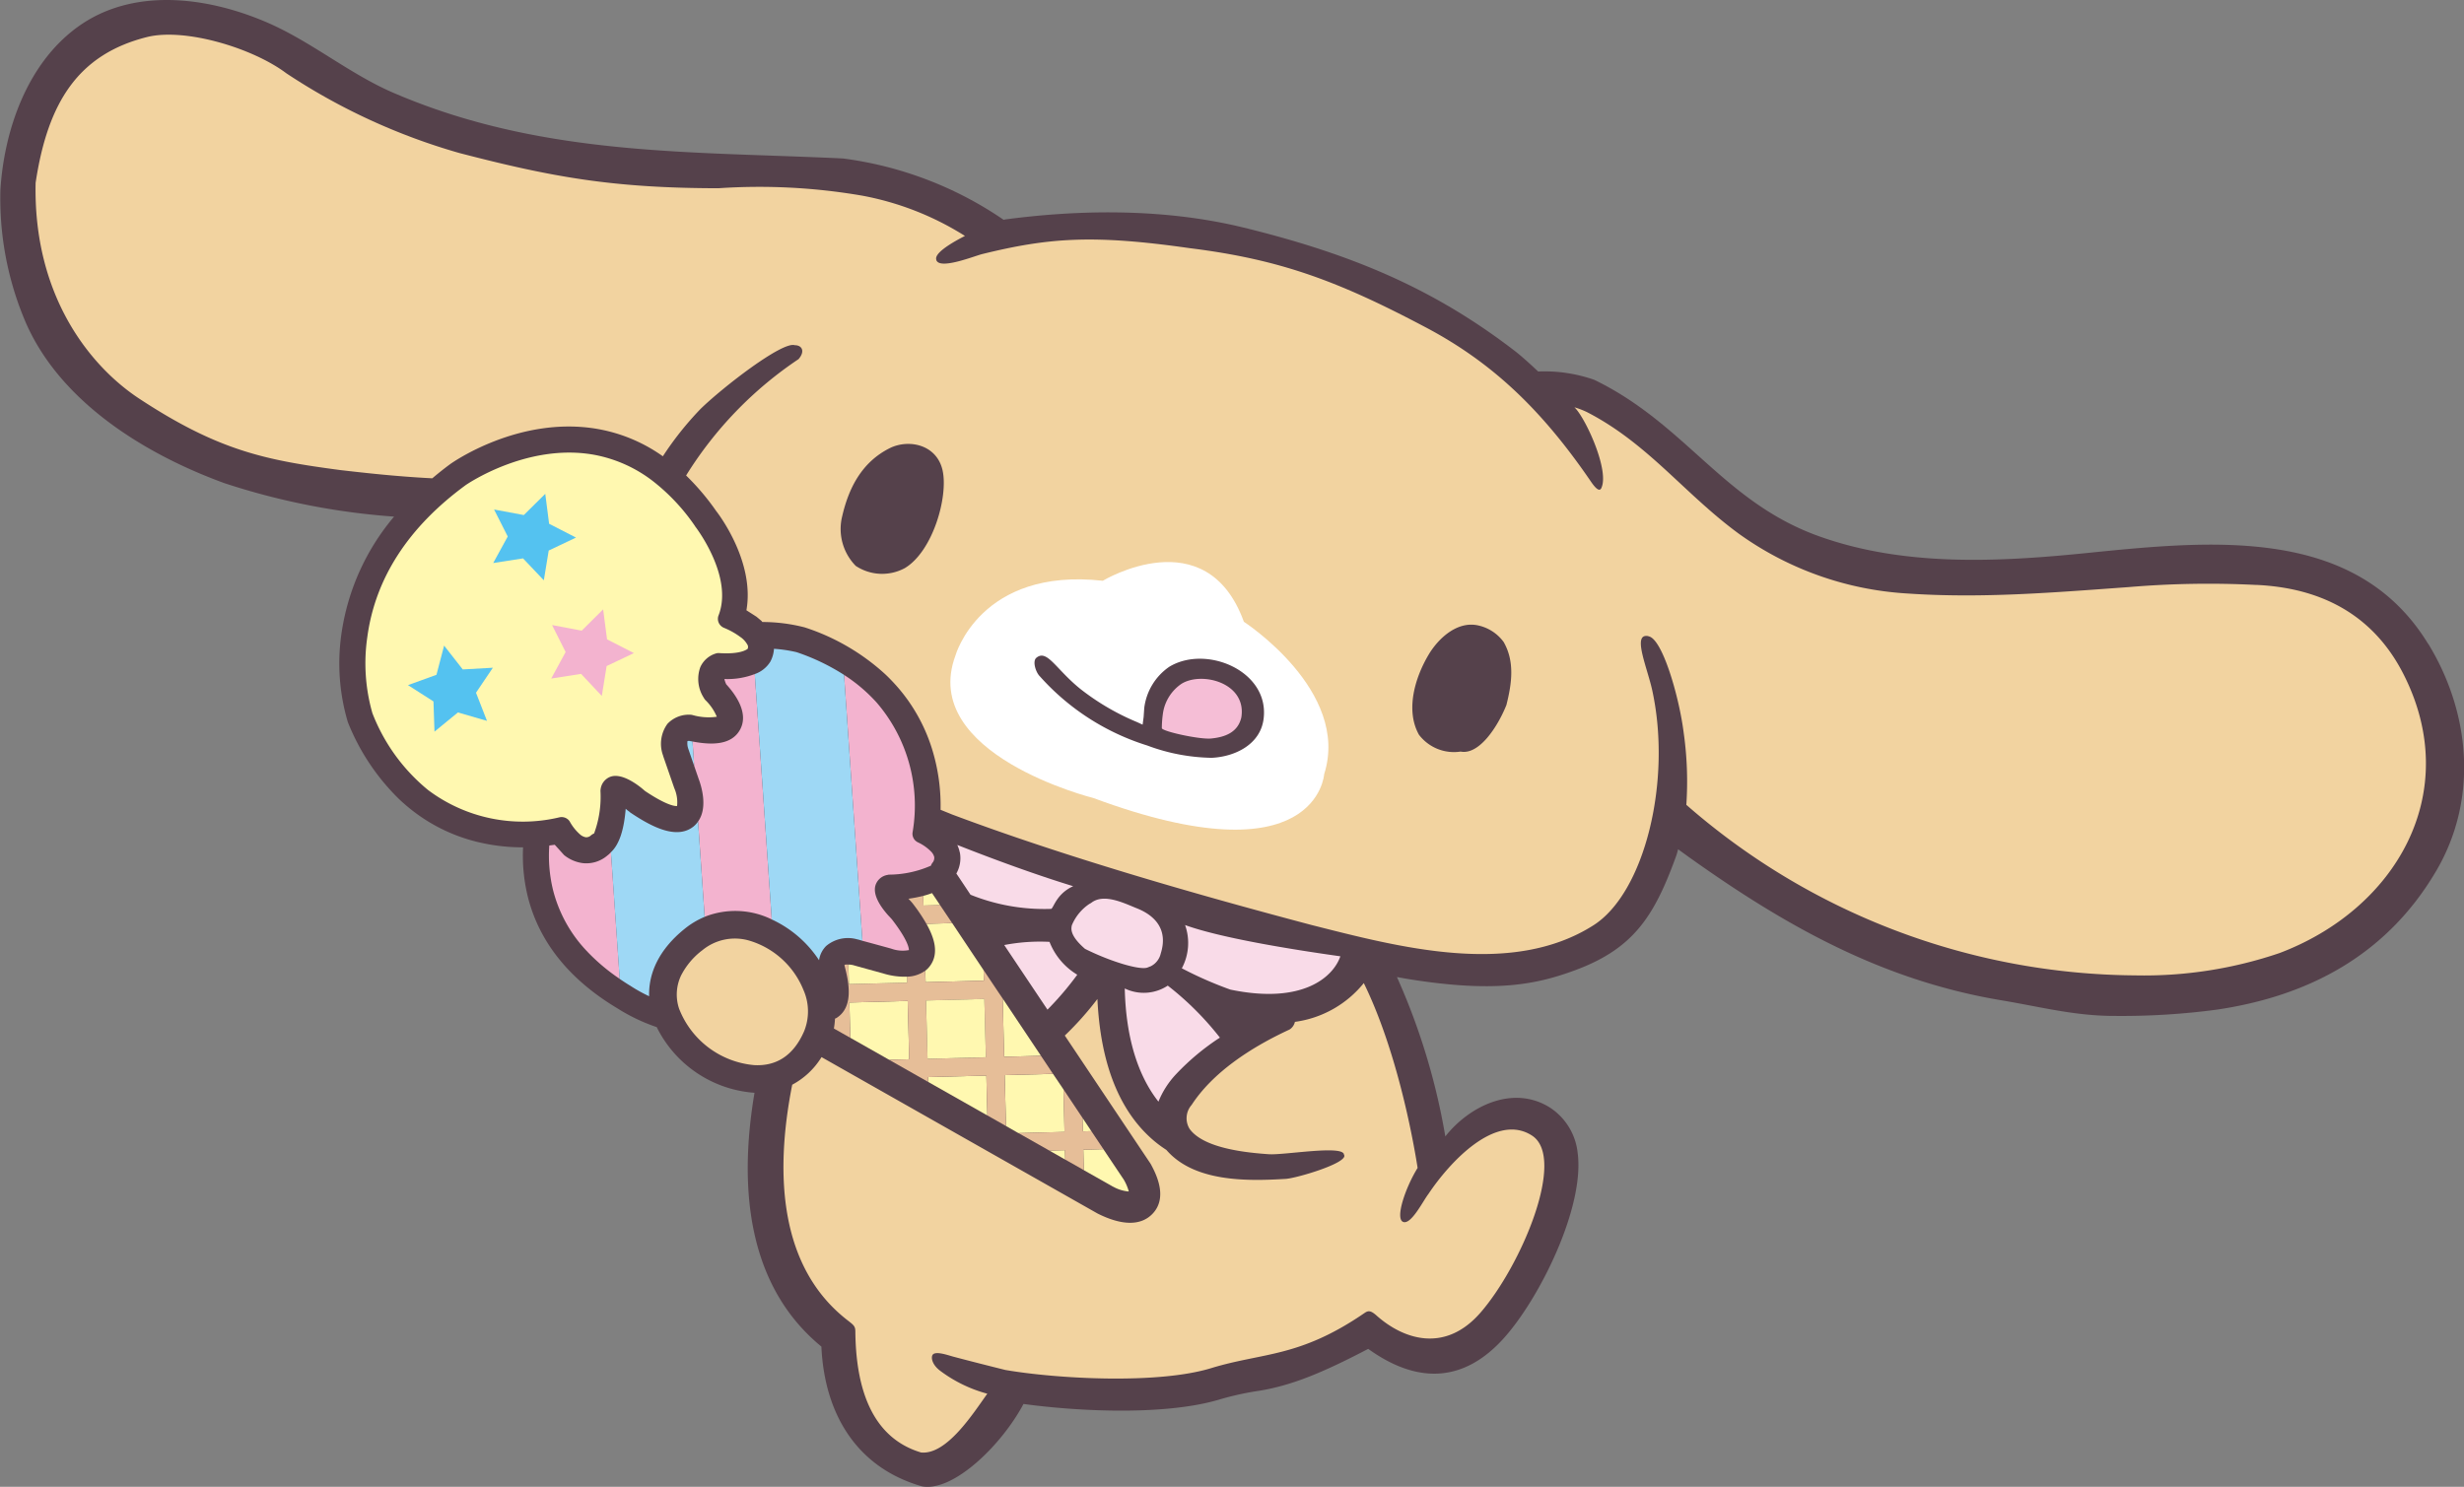
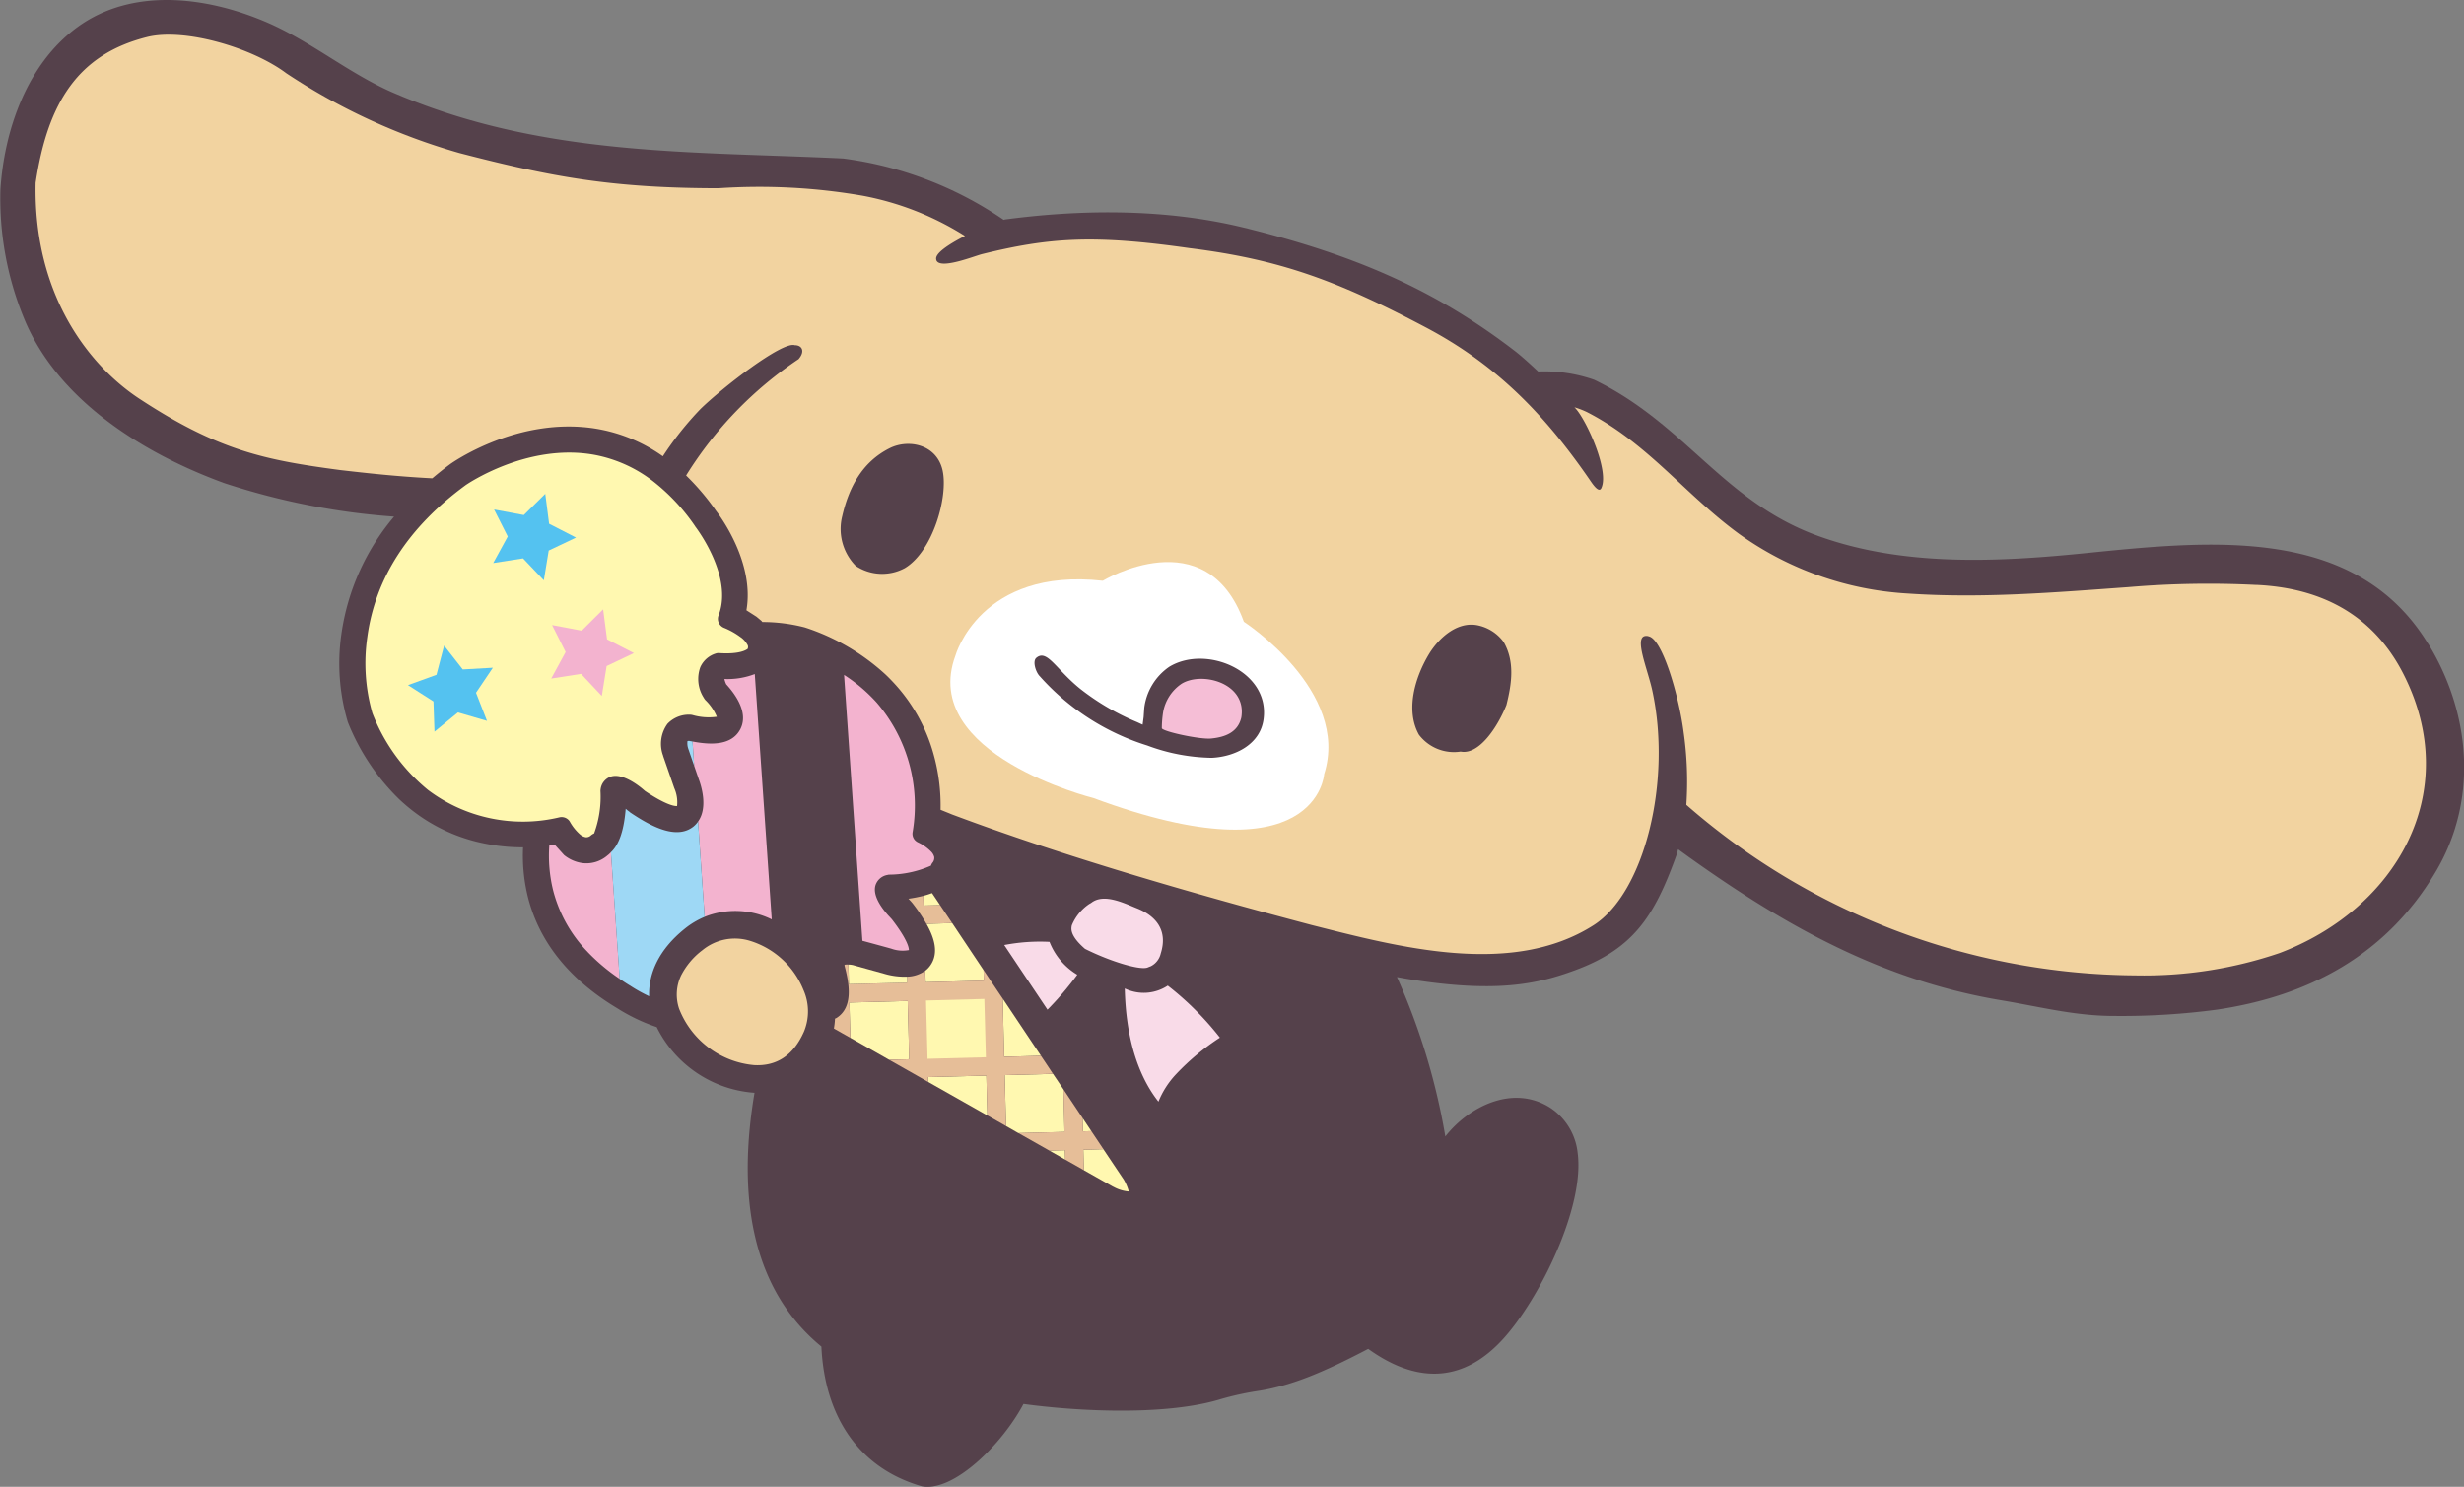
<svg xmlns="http://www.w3.org/2000/svg" width="243.794" height="147.137" viewBox="0 0 243.794 147.137">
  <rect x="0" y="0" width="243.794" height="147.137" fill="#808080" stroke="none" />
  <defs>
    <style>.a{fill:none;}.b{clip-path:url(#a);}.c{fill:#55414b;}.d{fill:#f2d3a0;}.e{fill:#f9dbe8;}.f{fill:#fff8b0;}.g{fill:#e6be98;}.h{fill:#f3b3cf;}.i{fill:#9ed8f5;}.j{fill:#54c2f0;}.k{fill:#fff;}.l{fill:#f5bed6;}</style>
    <clipPath id="a">
      <rect class="a" width="243.794" height="147.137" />
    </clipPath>
  </defs>
  <g class="b">
    <path class="c" d="M240.243,63.71c-7.169-11.724-21.433-10.229-33.875-8.972-8.748.883-18.033,1.346-26.451-1.692-9.411-3.394-13.122-11.063-22.171-15.457a14.911,14.911,0,0,0-5.555-.826c-.735-.687-1.461-1.349-2.14-1.9-8.078-6.256-16.211-9.7-27.051-12.353-8.259-2.007-16.775-1.694-23.576-.789-.035.011-.078.026-.117.035a36.4,36.4,0,0,0-15.9-6.073c-14.947-.727-29.729-.161-44.419-6.471-4.455-1.9-8.3-5.209-12.824-7.1C20.281-.361,13-1.244,7.614,2.719,2.7,6.327.425,12.819.04,18.766a31.216,31.216,0,0,0,2.319,12.7c3.18,7.836,11.332,13.237,19.832,16.343a69.381,69.381,0,0,0,16.8,3.315,23,23,0,0,0-5.216,11.652,20.412,20.412,0,0,0,.639,8.679,22,22,0,0,0,5.059,7.614c.405.383.822.74,1.247,1.079a17,17,0,0,0,6.99,3.278,18.932,18.932,0,0,0,4.044.427,17.049,17.049,0,0,0,.444,4.78c1.1,4.527,4.093,8.279,8.887,11.152a18.052,18.052,0,0,0,3.893,1.858,11.725,11.725,0,0,0,9.675,6.5c-1.62,9.563-.628,19.171,6.617,25.115.309,6.7,3.51,11.972,9.927,13.825,3.123.613,7.939-4.124,10.068-8.146,5.566.759,14.18,1.16,19.508-.476a28.933,28.933,0,0,1,3.9-.844c3.017-.509,5.958-1.644,10.7-4.133,5.185,3.724,9.653,3.054,13.316-.944,3.624-3.958,8.161-13.141,7.4-18.52a6.113,6.113,0,0,0-2.805-4.459c-3.668-2.236-7.957-.046-10.28,2.9a65.184,65.184,0,0,0-4.787-15.772c.341.062.709.131,1.04.185,8.648,1.406,12.761.557,16.6-.865,5.786-2.145,7.837-5.342,10.015-11.382.065-.194.108-.39.167-.581.59.43,1.216.885,1.9,1.364,9.505,6.7,18.84,11.712,30.129,13.587,3.907.657,7.271,1.553,11.228,1.54a71.362,71.362,0,0,0,10.071-.626c8.978-1.336,16.732-5.333,21.659-13.694,4.228-7.172,3.367-15.744-.77-22.506" />
-     <path class="d" d="M134.945,97.276a10.575,10.575,0,0,1-6.823,3.848,1.21,1.21,0,0,1-.529.757c-3.982,1.84-7.643,4.319-9.69,7.462a2,2,0,0,0-.213,2.354c1.388,1.964,5.7,2.377,7.852,2.525,1.5.109,7.435-.951,7.435.057,0,.03.037.039.037.069.126.814-4.736,2.245-5.8,2.315-3.879.237-9.066.308-11.811-2.867a12.189,12.189,0,0,1-1.088-.788c-3.5-2.875-5.424-7.628-5.735-14.146a30.968,30.968,0,0,1-3.226,3.617c4.559,6.814,8.452,12.639,8.466,12.652a1.561,1.561,0,0,1,.087.153c.424.8,1.709,3.214.108,4.852-1.144,1.172-3,1.164-5.411-.041L81.284,104.612a7.61,7.61,0,0,1-2.9,2.732c-1.805,9.127-1.152,18.162,5.46,23.3.661.511.787.613.787,1.157.057,5.49,1.562,10.458,6.5,11.937,2.566.261,5.194-3.935,6.556-5.816a13.681,13.681,0,0,1-4.62-2.236c-.9-.657-.962-1.4-.779-1.629.313-.379,1.5.054,2.042.2.866.232,2.952.772,5.144,1.316,5.051.87,15.061,1.44,20.355-.179,5.142-1.574,8.7-1.018,15.162-5.446.376-.261.616-.287,1.2.231,2.649,2.366,6.795,3.784,10.332-.327,4.008-4.646,8.491-15.267,5.05-17.479-3.573-2.3-8.128,2.61-10.253,5.8-.527.683-1.712,3.078-2.5,2.743s.211-3.341,1.442-5.34c-.52-3.343-2.156-11.841-5.329-18.3" />
    <path class="d" d="M223.251,57.887a93.7,93.7,0,0,0-12.637.213c-7.365.529-14.521,1.14-21.921.631a31.774,31.774,0,0,1-16.63-5.9c-5.39-3.939-9.005-8.957-15.08-12.067l-.237-.107a8,8,0,0,0-.968-.35c.048.048.1.1.146.148,1.142,1.331,3.267,6.09,2.538,7.791-.133.365-.429.319-1.033-.561-4.851-7.109-9.762-11.8-16.357-15.287-8.679-4.591-14.384-6.725-23.382-7.843-9.536-1.362-13.929-1.031-20.507.587-.752.183-4.206,1.586-4.541.594a.318.318,0,0,1-.009-.063c-.156-.581,1.227-1.5,2.841-2.325a28.94,28.94,0,0,0-10.2-3.992,60.013,60.013,0,0,0-14.188-.728c-10.371-.011-16.382-1.077-25.655-3.491A61.43,61.43,0,0,1,28.335,7.255C24.94,4.708,18.254,2.74,14.543,3.667,7.757,5.374,4.727,10.1,3.524,18.092,3.281,29.383,9.006,36.317,13.791,39.46c7.865,5.17,12.528,6.083,19.889,7.06,2.388.274,5.513.631,9.092.813.567-.478,1.157-.952,1.794-1.42.067-.046,6.771-4.842,14.619-3.452a15.871,15.871,0,0,1,6.4,2.693,31.734,31.734,0,0,1,3.724-4.681c2.151-2.1,8.091-6.718,9.327-6.312.709,0,1.054.59.374,1.379A37.873,37.873,0,0,0,67.885,47.055a24.219,24.219,0,0,1,2.978,3.519c.413.527,3.817,5.142,2.99,9.819l1,.641.476.4c.04.037.066.08.1.12a16.808,16.808,0,0,1,4.2.535,21.7,21.7,0,0,1,8,4.672c.346.33.681.676,1,1.031a17.032,17.032,0,0,1,3.718,6.76,18.918,18.918,0,0,1,.715,5.585c.374.155.748.3,1.122.457,11.032,4.142,23.854,7.841,35.585,10.945,8.556,2.158,19.776,5.205,27.906.018,5.046-3.222,7.774-14.278,5.792-23.287-.456-2.057-1.764-5.094-.728-5.324a.735.735,0,0,1,.409.03c1.361.322,2.992,6.012,3.432,9.479a34.383,34.383,0,0,1,.27,7.191,68.185,68.185,0,0,0,44.419,16.878,41.59,41.59,0,0,0,14.273-2.209c11.519-4.357,18.157-15.807,12.337-27.456-2.414-4.857-6.839-8.62-14.634-8.977" />
-     <path class="e" d="M94.974,84.38a3.06,3.06,0,0,1-.35,2.062c.437.652.911,1.362,1.4,2.1a19.518,19.518,0,0,0,7.989,1.4c.248-.134.531-1.5,2.171-2.244-3.737-1.144-7.831-2.647-11.467-4.081a3.436,3.436,0,0,1,.252.766" />
-     <path class="e" d="M132.615,94.635c-4.907-.689-11.85-1.82-15.36-3.091a5.317,5.317,0,0,1-.322,4.279,37.674,37.674,0,0,0,4.8,2.107c7.127,1.488,10.173-1.222,10.886-3.295" />
    <path class="e" d="M103.841,93.206a18.726,18.726,0,0,0-4.481.315c1.39,2.078,2.848,4.255,4.279,6.395a30.841,30.841,0,0,0,2.949-3.458,6.593,6.593,0,0,1-2.747-3.252" />
    <path class="e" d="M115.541,97.539a4.316,4.316,0,0,1-4.254.28c.108,4.9,1.322,8.651,3.332,11.2a8.754,8.754,0,0,1,1.7-2.671,23.76,23.76,0,0,1,4.38-3.665,29.721,29.721,0,0,0-5.161-5.148" />
    <path class="e" d="M107.354,93.9c2.562,1.279,5.547,2.168,6.229,1.829.057-.022.2-.082.259-.1a1.873,1.873,0,0,0,1.007-1.279c.7-2.21-.389-3.68-2.37-4.465-1.2-.477-3.2-1.5-4.459-.577a1.394,1.394,0,0,1-.235.144,4.722,4.722,0,0,0-1.721,2.082.829.829,0,0,0-.045.219c-.1.749.657,1.558,1.335,2.147" />
    <path class="f" d="M91.372,89.613l1.644-.039c-.274-.414-.539-.807-.8-1.192a8.171,8.171,0,0,1-.872.274Z" />
    <path class="f" d="M97.349,97.048,97.314,96c-1.081-1.62-2.131-3.19-3.1-4.648l-2.551.07c.809,1.429,1.227,2.91.4,4.1a2.389,2.389,0,0,1-.509.539l.03,1.14Z" />
    <path class="f" d="M99.539,111.433c.418.231.826.465,1.225.7l4.561-.117-.1-4.205c-.339-.5-.685-1.02-1.039-1.542l-4.781.126Z" />
    <path class="f" d="M99.208,98.818l.146,5.764,3.641-.1c-1.238-1.849-2.517-3.763-3.787-5.668" />
    <path class="f" d="M97.594,106.439l-5.77.148.008.479c1.971,1.118,3.959,2.246,5.86,3.319Z" />
    <path class="f" d="M89.81,99.055l-5.768.155.091,3.49c1.2.69,2.506,1.416,3.839,2.176l1.99-.051Z" />
    <path class="f" d="M107.237,115.8c1.788,1.009,2.882,1.631,2.882,1.631.046.016.089.044.141.068a3.7,3.7,0,0,0,1.425.411,4.733,4.733,0,0,0-.5-1.179l-2.016-3.008-1.984.056Z" />
    <path class="f" d="M103.824,113.861q.833.473,1.57.892l-.024-.931Z" />
    <path class="f" d="M107.98,111.938c-.283-.418-.57-.85-.874-1.312l.032,1.334Z" />
    <path class="g" d="M93.016,89.574l-1.644.039-.024-.957a14.1,14.1,0,0,1-1.46.283c-.008,0,.24.261.24.261l.143.165a17.183,17.183,0,0,1,1.388,2.053l2.551-.069c-.415-.613-.811-1.209-1.194-1.775" />
-     <path class="g" d="M99.354,104.582l-.146-5.764c-.641-.944-1.268-1.892-1.894-2.821l.035,1.051-5.773.152-.031-1.14a3.208,3.208,0,0,1-1.8.592l.015.594-5.771.147-.05-1.935a1.338,1.338,0,0,0-.367.015c-.007.043-.015.082-.028.033.513,1.885.883,4.182-.775,5.231-.048.03-.1.043-.152.069a7.634,7.634,0,0,1-.111.975c.524.3,1.064.6,1.625.92l-.092-3.491,5.769-.155.152,5.771-1.99.05c1.259.713,2.556,1.448,3.861,2.19l-.009-.478,5.77-.148.1,3.945c.631.355,1.24.7,1.847,1.049l-.137-5.042,4.781-.126c-.387-.583-.783-1.181-1.188-1.78Zm-7.578.2-.157-5.768,5.775-.153.152,5.771Z" />
+     <path class="g" d="M99.354,104.582l-.146-5.764c-.641-.944-1.268-1.892-1.894-2.821l.035,1.051-5.773.152-.031-1.14a3.208,3.208,0,0,1-1.8.592l.015.594-5.771.147-.05-1.935a1.338,1.338,0,0,0-.367.015c-.007.043-.015.082-.028.033.513,1.885.883,4.182-.775,5.231-.048.03-.1.043-.152.069a7.634,7.634,0,0,1-.111.975c.524.3,1.064.6,1.625.92l-.092-3.491,5.769-.155.152,5.771-1.99.05c1.259.713,2.556,1.448,3.861,2.19l-.009-.478,5.77-.148.1,3.945c.631.355,1.24.7,1.847,1.049l-.137-5.042,4.781-.126c-.387-.583-.783-1.181-1.188-1.78ZZ" />
    <rect class="f" width="5.774" height="5.772" transform="translate(91.622 99.009) rotate(-1.508)" />
    <path class="f" d="M89.762,97.245l-.015-.594a7.067,7.067,0,0,1-2.3-.3s-3.067-.846-3.067-.85a2.536,2.536,0,0,0-.435-.048l.051,1.936Z" />
    <path class="g" d="M100.764,112.129c1.083.613,2.11,1.192,3.06,1.731l1.547-.039.024.931c.68.383,1.29.731,1.842,1.044l-.048-2.02,1.984-.057c-.361-.535-.761-1.129-1.192-1.781l-.842.022-.033-1.334q-.894-1.321-1.883-2.819l.1,4.205Z" />
    <path class="h" d="M85.329,93.1c.87.233,2.832.772,2.845.776a3.312,3.312,0,0,0,1.753.146c.009-.176-.087-.981-1.686-3.051-.113-.122-.224-.248-.352-.379-.733-.818-1.555-2.005-1.268-2.98a1.5,1.5,0,0,1,1.192-1.029.95.95,0,0,1,.141-.028,10.415,10.415,0,0,0,4.157-.889.933.933,0,0,1,.189-.335.752.752,0,0,0,.135-.524,1.181,1.181,0,0,0-.3-.523,4.489,4.489,0,0,0-1.336-.937,1.05,1.05,0,0,1-.28-.213.941.941,0,0,1-.216-.822,15.627,15.627,0,0,0-3.554-12.775,16.007,16.007,0,0,0-3.236-2.749Z" />
    <path class="h" d="M76.359,90.988,74.68,66.705a7.567,7.567,0,0,1-3.006.49,2.237,2.237,0,0,0,.183.526c.935,1.02,2.249,2.858,1.37,4.477s-2.967,1.511-4.707,1.183l.165,2.416.448,1.3c.257.683.927,2.817-.065,4.2l.653,9.431a8.208,8.208,0,0,1,6.638.257" />
    <path class="h" d="M60.089,84.667a3.194,3.194,0,0,1-2.4.752,3.7,3.7,0,0,1-1.877-.8s-.575-.639-.925-1.022c-.152.026-.365.048-.539.074a14.4,14.4,0,0,0,.361,4.367,13.614,13.614,0,0,0,3.145,5.86,19.186,19.186,0,0,0,3.463,2.971L60.45,84.334a2.353,2.353,0,0,1-.361.333" />
    <path class="i" d="M68.168,73.315s-.083.011-.148.024a1.682,1.682,0,0,0,.065.718l.6,1.74L68.52,73.38c-.117-.022-.239-.041-.352-.065" />
    <path class="i" d="M67.776,91.888a8.135,8.135,0,0,1,1.945-1.157L69.068,81.3a2.472,2.472,0,0,1-.45.491c-1.7,1.358-4.239-.03-6.269-1.392a.446.446,0,0,0-.063-.061l-.2-.147-.178-.153c-.174,2.149-.657,3.552-1.462,4.3l.866,12.535c.357.237.718.483,1.1.707a.138.138,0,0,0,.047.033,14.945,14.945,0,0,0,1.767.974c-.063-2.251.939-4.605,3.545-6.695" />
-     <path class="i" d="M76.359,90.988a11.252,11.252,0,0,1,4.681,4.037,2.48,2.48,0,0,1,.7-1.409,3.353,3.353,0,0,1,3.124-.644c.03,0,.039,0,.065.009,0,0,.152.047.4.119L83.515,66.788a21.2,21.2,0,0,0-4.7-2.249,13.861,13.861,0,0,0-2.236-.333,3.1,3.1,0,0,1-.365,1.281,2.941,2.941,0,0,1-1.536,1.218Z" />
    <path class="f" d="M73.3,63.073a7.331,7.331,0,0,0-1.67-.944.971.971,0,0,1-.235-.139.947.947,0,0,1-.3-1.088c1.5-3.862-2.254-8.722-2.289-8.778a.071.071,0,0,1-.03-.048A19.741,19.741,0,0,0,64.8,47.769,13.541,13.541,0,0,0,58.754,45c-6.629-1.181-12.632,2.972-12.68,3.009-5.651,4.136-8.94,9.191-9.729,15.018a17.944,17.944,0,0,0,.5,7.546,18.4,18.4,0,0,0,5.5,7.6,15.606,15.606,0,0,0,12.983,2.715.954.954,0,0,1,.829.174.775.775,0,0,1,.228.261A4.811,4.811,0,0,0,57.4,82.584a1.172,1.172,0,0,0,.548.269.662.662,0,0,0,.511-.174,1.165,1.165,0,0,1,.322-.2,10.45,10.45,0,0,0,.631-4.2c0-.048,0-.1.011-.14a1.512,1.512,0,0,1,.957-1.266c.94-.347,2.193.4,3.054,1.079.146.115.27.229.4.335,2.175,1.453,2.98,1.5,3.158,1.477A3.45,3.45,0,0,0,66.717,78L65.623,74.84c-.013-.03,0-.043-.015-.065a3.359,3.359,0,0,1,.437-3.152,2.921,2.921,0,0,1,2.35-.889.327.327,0,0,0,.1.019,5.751,5.751,0,0,0,2.428.177,4.984,4.984,0,0,0-1.138-1.658,1.423,1.423,0,0,1-.161-.235,3.436,3.436,0,0,1-.331-3.023,2.467,2.467,0,0,1,1.551-1.349.807.807,0,0,1,.307-.034c1.977.132,2.66-.294,2.821-.418a.477.477,0,0,0,.017-.344,2.311,2.311,0,0,0-.687-.8" />
    <path class="j" d="M45.786,66.248,43.941,63.89l-.756,2.889L40.366,67.8l2.523,1.614.1,2.989,2.32-1.9,2.874.835-1.086-2.786,1.668-2.473Z" />
    <path class="h" d="M57.492,66.688l2.053,2.184.477-2.96,2.7-1.282-2.66-1.361L59.676,60.3l-2.119,2.109-2.936-.554,1.344,2.669-1.427,2.625Z" />
    <path class="j" d="M54.291,54.481l2.7-1.283-2.661-1.366-.38-2.963-2.123,2.1-2.941-.549,1.351,2.671L48.8,55.716l2.952-.458,2.056,2.168Z" />
    <path class="d" d="M79.524,102.142a5.235,5.235,0,0,0-.043-4.209,8.35,8.35,0,0,0-5.34-4.848,5.067,5.067,0,0,0-4.646.948,7.262,7.262,0,0,0-2.11,2.506,4.392,4.392,0,0,0-.187,3.3,8.813,8.813,0,0,0,7.426,5.566c2.223.122,3.876-.977,4.9-3.267" />
    <path class="c" d="M93.264,46.562c.568,2.6-.964,8-3.741,9.66A4.726,4.726,0,0,1,84.668,56a5.216,5.216,0,0,1-1.335-4.929c.622-2.69,1.883-5.316,4.708-6.725,1.852-.916,4.644-.383,5.223,2.212" />
    <path class="c" d="M148.772,63.529c1.1,1.91.827,4.059.276,6.238-.863,2.158-2.7,4.968-4.53,4.609a4.347,4.347,0,0,1-4.124-1.668c-1.347-2.4-.422-5.651,1.018-8.022.987-1.6,2.853-3.289,4.92-2.775a4.244,4.244,0,0,1,2.44,1.618" />
    <path class="k" d="M108.174,78.97S90.9,74.661,94.536,64.867c0,0,2.447-8.742,14.578-7.395,0,0,10.242-6.191,13.957,4.058,0,0,10.567,6.85,7.946,15.08,0,0-.664,10.593-22.843,2.36" />
    <path class="c" d="M115.685,65.989a5.814,5.814,0,0,0-2.471,4.078l-.061.89-.1.756-.537-.248a23.955,23.955,0,0,1-5.629-3.293c-2.421-1.954-3.287-3.947-4.34-3.082-.426.34-.056,1.454.333,1.833a23.675,23.675,0,0,0,10.628,6.851,18.941,18.941,0,0,0,6.388,1.219c2.318-.11,4.82-1.337,5.129-3.863.6-4.747-5.708-7.359-9.34-5.141" />
    <path class="l" d="M114.954,72.051a10.706,10.706,0,0,1,.128-1.57,4.293,4.293,0,0,1,1.821-2.815c1.979-1.227,6.338-.13,5.938,3.18-.007.052-.013.1-.022.152-.339,1.492-1.634,1.953-2.984,2.084-1.144.113-4.9-.713-4.881-1.031" />
  </g>
</svg>